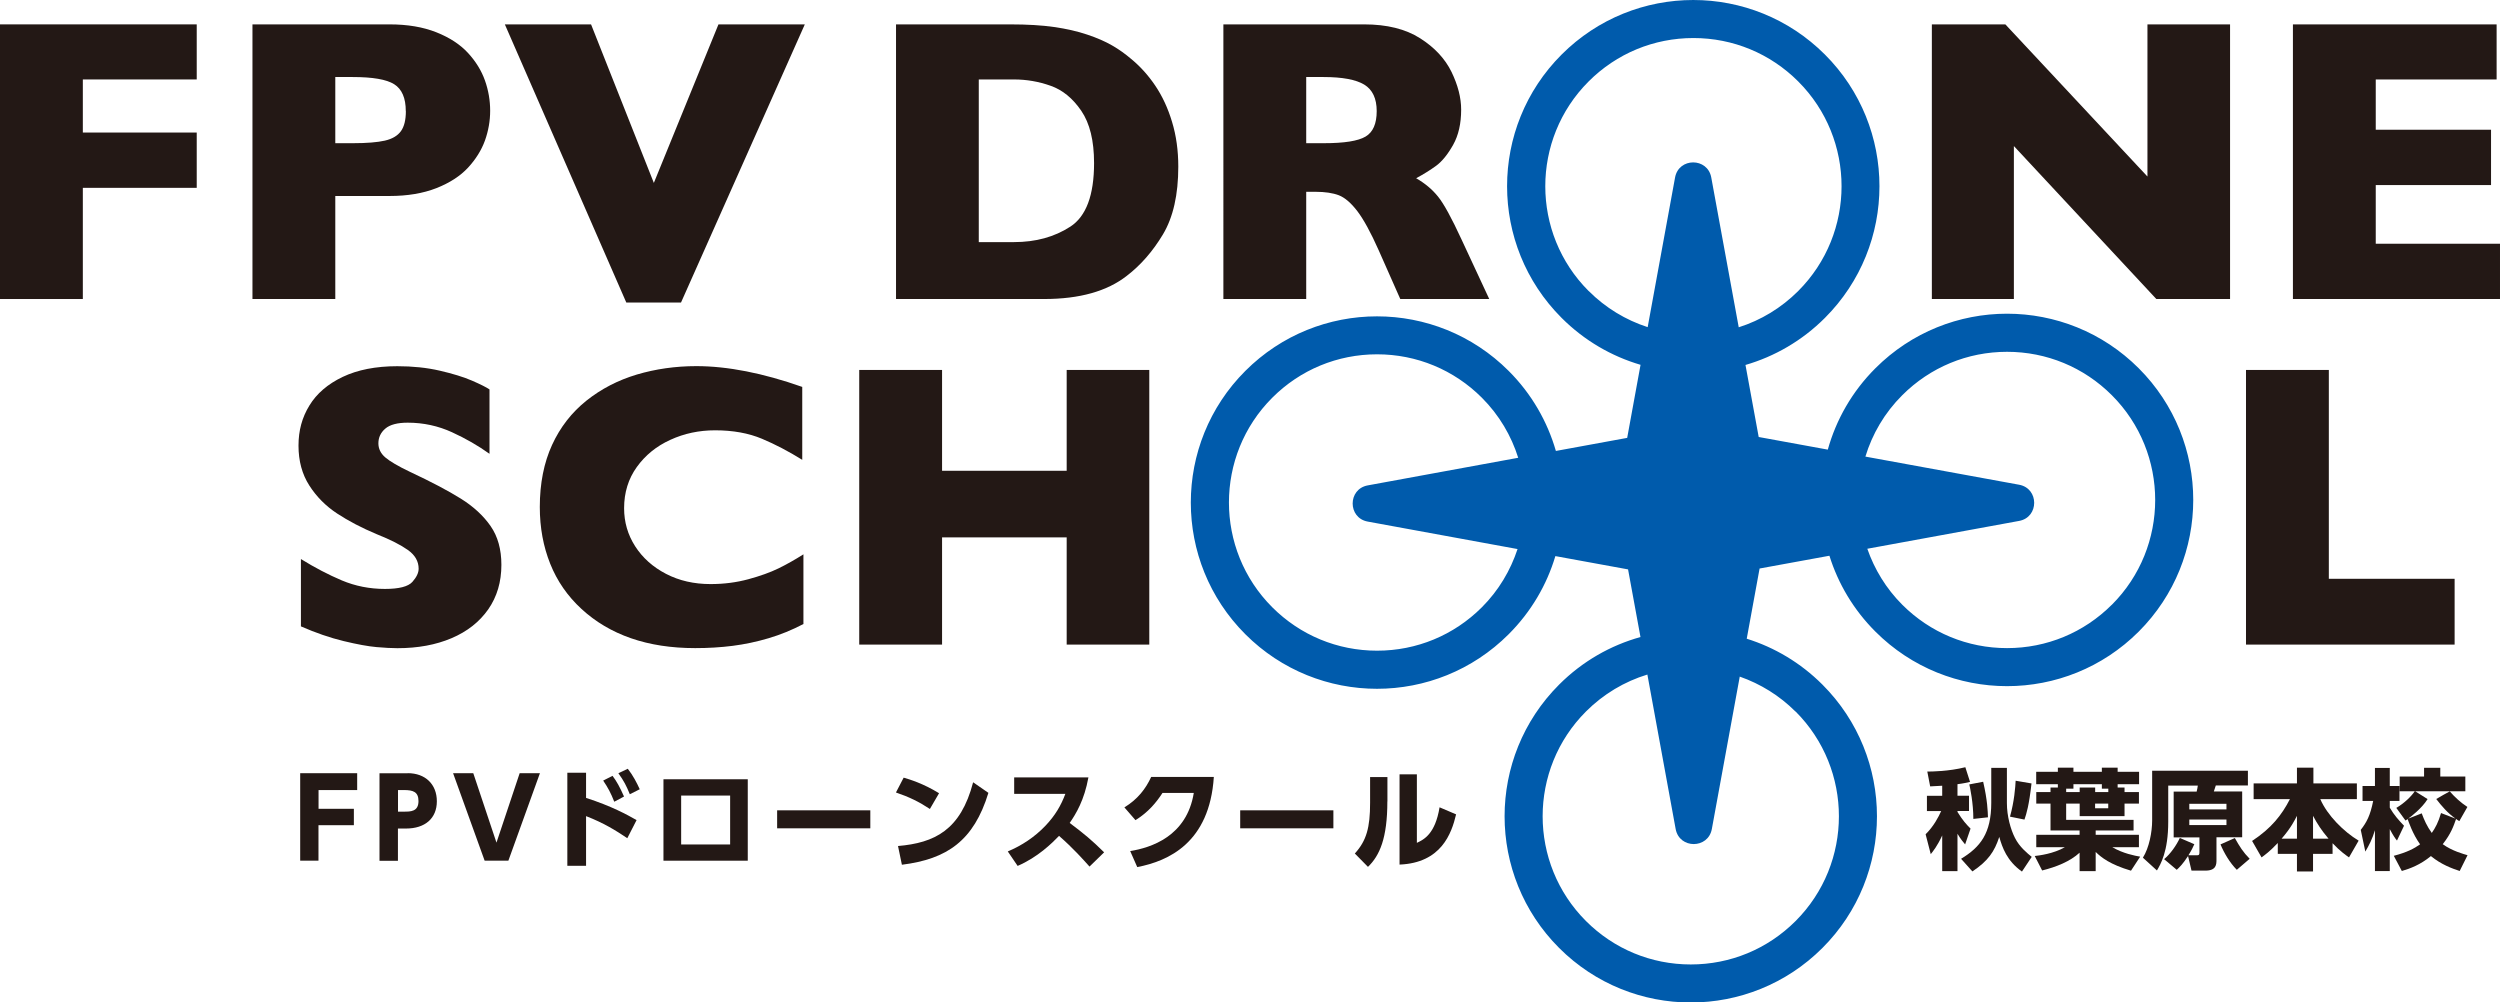
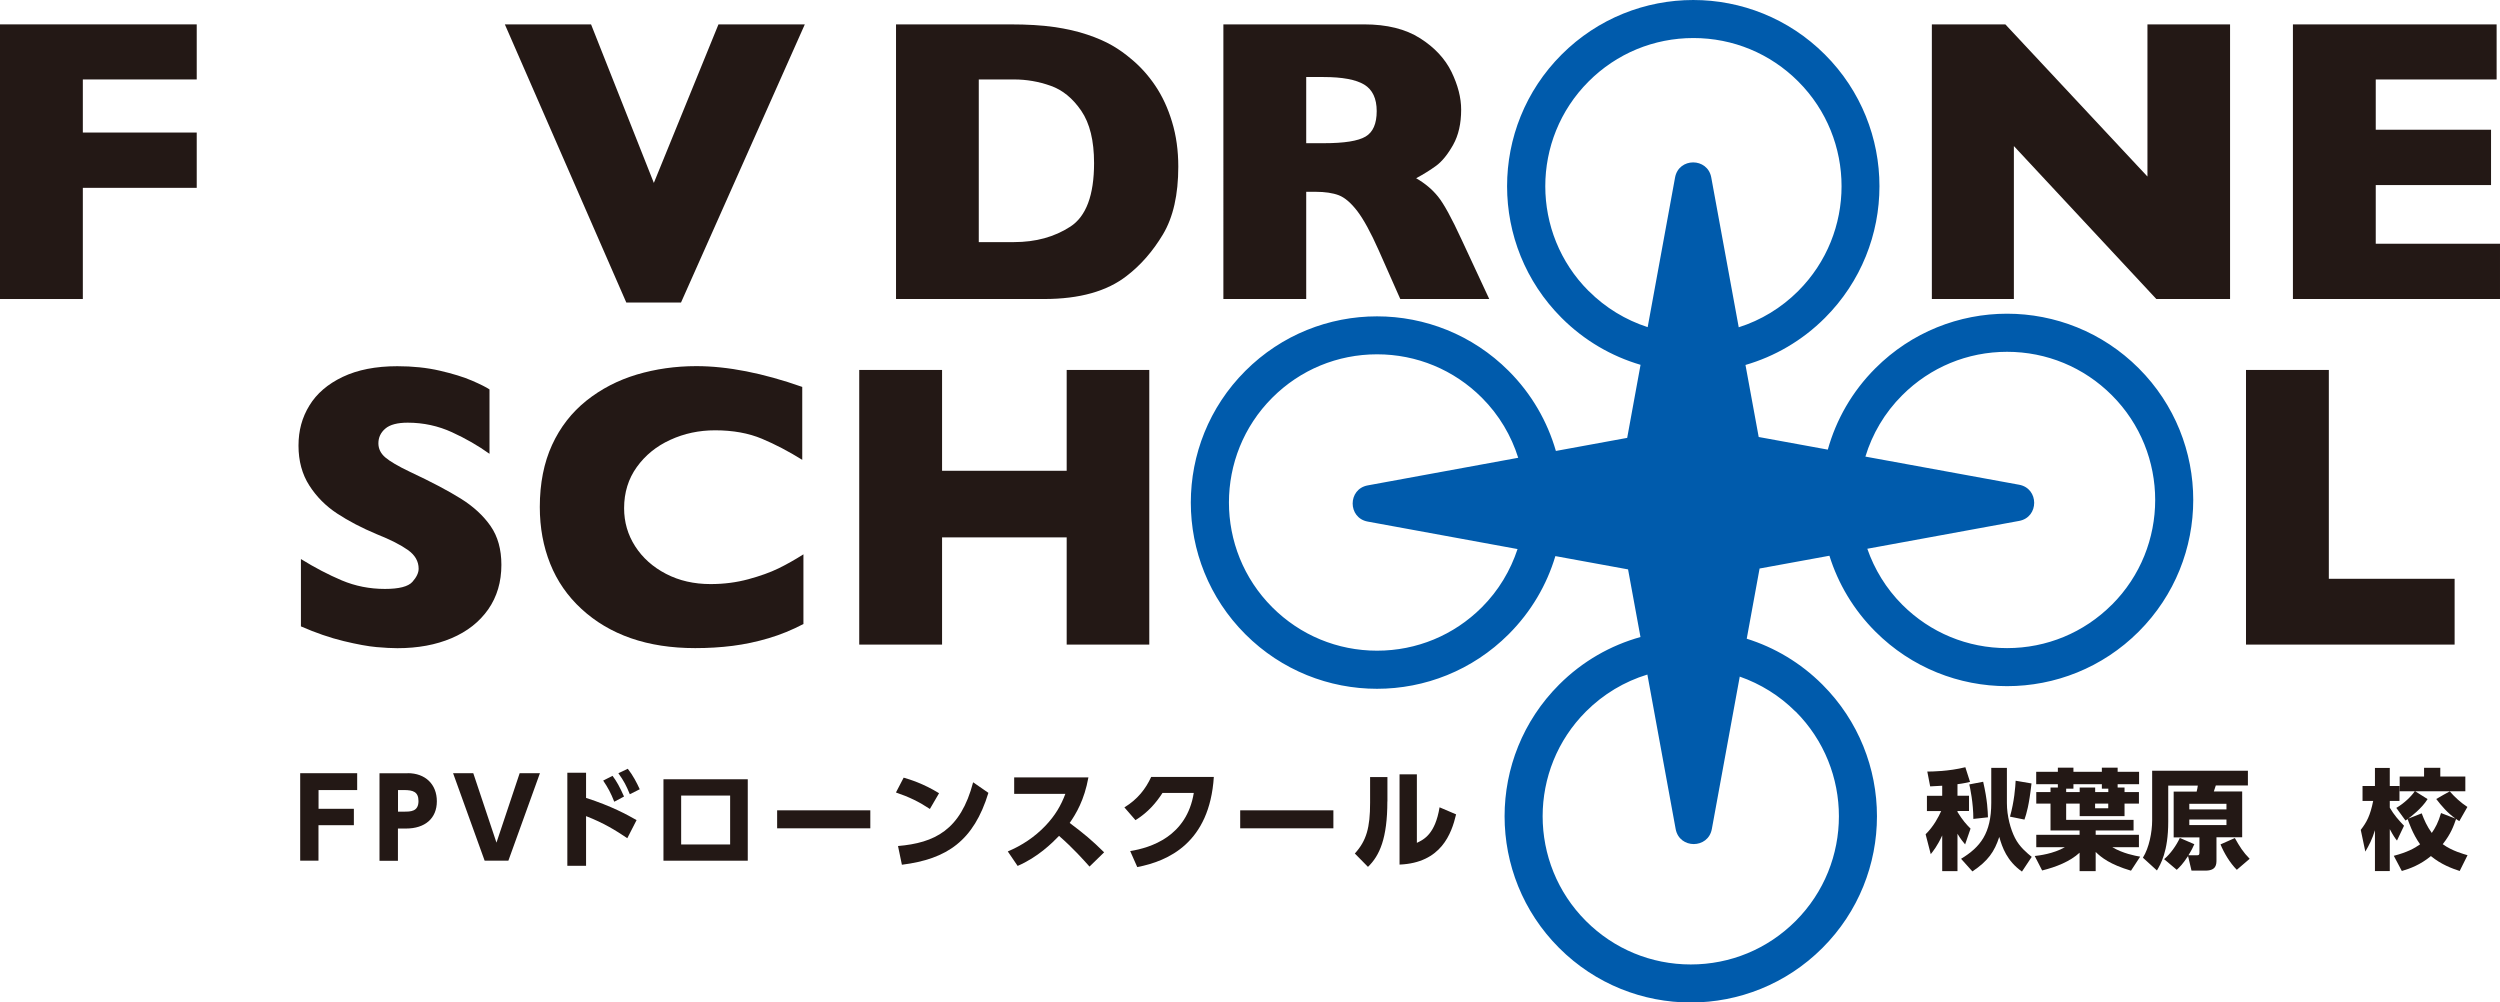
<svg xmlns="http://www.w3.org/2000/svg" id="_レイヤー_2" viewBox="0 0 340.45 136.5">
  <defs>
    <style>.cls-1{fill:#005bac;}.cls-2{fill:#231815;}</style>
  </defs>
  <g id="_レイヤー_2-2">
    <g>
      <path class="cls-1" d="m291.25,50.15c-4.95-4.95-11.44-7.43-17.93-7.43s-12.98,2.48-17.93,7.43c-3.19,3.19-5.35,7.02-6.48,11.08l-9.41-1.72-1.8-9.81c3.96-1.15,7.7-3.29,10.82-6.41,9.9-9.9,9.9-25.96,0-35.86-4.95-4.95-11.44-7.43-17.93-7.43s-12.98,2.48-17.93,7.43c-9.9,9.9-9.9,25.96,0,35.86,3.1,3.1,6.81,5.23,10.75,6.39l-1.82,9.95-9.71,1.78c-1.15-3.99-3.29-7.76-6.43-10.9-4.95-4.95-11.44-7.43-17.93-7.43s-12.98,2.48-17.93,7.43c-9.9,9.9-9.9,25.96,0,35.86,4.95,4.95,11.44,7.43,17.93,7.43s12.98-2.48,17.93-7.43c3.08-3.08,5.2-6.75,6.36-10.64l9.9,1.81,1.69,9.21c-4.06,1.13-7.89,3.29-11.08,6.48-9.9,9.9-9.9,25.96,0,35.86,4.95,4.95,11.44,7.43,17.93,7.43s12.98-2.48,17.93-7.43c9.9-9.9,9.9-25.96,0-35.86-2.99-2.99-6.54-5.07-10.31-6.25l1.75-9.56,9.51-1.74c1.18,3.78,3.27,7.34,6.26,10.33,4.95,4.95,11.44,7.43,17.93,7.43s12.98-2.48,17.93-7.43c9.9-9.9,9.9-25.96,0-35.86Zm-89.45,32.55c-3.81,3.81-8.88,5.91-14.27,5.91s-10.46-2.1-14.27-5.91c-7.87-7.87-7.87-20.67,0-28.54,3.81-3.81,8.88-5.91,14.27-5.91s10.46,2.1,14.27,5.91c2.37,2.37,4.01,5.19,4.95,8.18l-20.49,3.76c-2.74.5-2.74,4.43,0,4.93l20.4,3.74c-.96,2.9-2.56,5.63-4.86,7.93Zm14.54-43.07c-7.87-7.87-7.87-20.67,0-28.54,3.81-3.81,8.88-5.91,14.27-5.91,5.39,0,10.46,2.1,14.27,5.91,7.87,7.87,7.87,20.67,0,28.54-2.31,2.31-5.08,3.98-8.1,4.94l-3.74-20.4c-.5-2.74-4.43-2.74-4.93,0l-3.73,20.38c-2.99-.97-5.74-2.63-8.03-4.92Zm28.18,57.26c7.87,7.87,7.87,20.67,0,28.54-3.81,3.81-8.88,5.91-14.27,5.91s-10.46-2.1-14.27-5.91c-7.87-7.87-7.87-20.67,0-28.54,2.37-2.37,5.24-4.08,8.36-5.03l3.85,21.03c.5,2.74,4.43,2.74,4.93,0l3.8-20.75c2.82.99,5.41,2.58,7.59,4.76Zm43.07-14.54c-3.81,3.81-8.88,5.91-14.27,5.91s-10.46-2.1-14.27-5.91c-2.22-2.22-3.79-4.84-4.76-7.62l20.67-3.79c2.74-.5,2.74-4.43,0-4.93l-20.93-3.83c.93-3.06,2.6-5.95,5.02-8.36,3.81-3.81,8.88-5.91,14.27-5.91,5.39,0,10.46,2.1,14.27,5.91,7.87,7.87,7.87,20.67,0,28.54Z" />
      <path class="cls-2" d="m68.28,76.91c0,2.34-.6,4.36-1.79,6.07-1.2,1.71-2.86,3.02-5,3.93-2.14.91-4.6,1.36-7.37,1.36-.77,0-1.72-.05-2.85-.15s-2.62-.37-4.48-.82-3.8-1.12-5.81-2v-9.17c1.89,1.17,3.75,2.14,5.57,2.91,1.83.77,3.78,1.16,5.87,1.16,1.92,0,3.17-.32,3.74-.96.57-.64.85-1.24.85-1.79,0-1.01-.49-1.86-1.46-2.55-.97-.69-2.38-1.41-4.24-2.15-2.05-.86-3.85-1.8-5.4-2.82-1.55-1.02-2.81-2.29-3.79-3.82-.98-1.53-1.47-3.34-1.47-5.42s.49-3.84,1.48-5.46c.99-1.63,2.5-2.93,4.53-3.9,2.03-.97,4.52-1.46,7.45-1.46,2.09,0,4.02.2,5.79.61,1.77.41,3.23.86,4.39,1.36,1.15.5,1.94.9,2.37,1.19v8.77c-1.53-1.1-3.23-2.08-5.11-2.94-1.88-.86-3.89-1.3-6.03-1.3-1.4,0-2.42.27-3.05.81s-.94,1.21-.94,2c0,.74.31,1.38.94,1.92s1.75,1.2,3.37,1.97c2.88,1.35,5.18,2.56,6.91,3.64,1.73,1.08,3.08,2.33,4.06,3.74s1.47,3.17,1.47,5.27Z" />
      <path class="cls-2" d="m109.43,84.97c-1.55.81-3.13,1.46-4.75,1.94s-3.25.83-4.9,1.04c-1.65.21-3.35.31-5.11.31-3.26,0-6.17-.45-8.76-1.35-2.58-.9-4.82-2.23-6.72-3.98-1.9-1.75-3.32-3.8-4.26-6.15-.94-2.35-1.42-4.92-1.42-7.73,0-3.22.56-6.04,1.67-8.46,1.11-2.42,2.68-4.43,4.68-6.03,2.01-1.6,4.29-2.78,6.85-3.55,2.56-.76,5.27-1.15,8.11-1.15,4.25,0,9.06.94,14.43,2.83v9.93c-1.85-1.15-3.68-2.11-5.49-2.87-1.81-.76-3.94-1.15-6.38-1.15-2.18,0-4.21.43-6.1,1.3-1.89.86-3.41,2.1-4.56,3.7-1.15,1.6-1.73,3.47-1.73,5.61,0,1.89.5,3.62,1.51,5.19,1.01,1.57,2.41,2.82,4.2,3.75,1.79.93,3.81,1.39,6.06,1.39,1.82,0,3.53-.22,5.15-.66,1.62-.44,2.98-.93,4.09-1.47s2.24-1.18,3.41-1.92v9.47Z" />
      <path class="cls-2" d="m156.51,87.78h-11.25v-14.6h-16.97v14.6h-11.28v-37.4h11.28v13.73h16.97v-13.73h11.25v37.4Z" />
      <path class="cls-2" d="m334.27,87.78h-28.41v-37.4h11.28v28.44h17.13v8.96Z" />
      <path class="cls-2" d="m26.79,25.58h-15.51v15.14H0V3.32h26.79v7.5h-15.51v7.23h15.51v7.53Z" />
-       <path class="cls-2" d="m66.75,15.08c0,1.39-.24,2.74-.71,4.06-.48,1.32-1.25,2.55-2.31,3.7-1.06,1.14-2.5,2.07-4.3,2.78-1.81.71-3.94,1.07-6.38,1.07h-7.39v14.03h-11.28V3.32h18.67c2.45,0,4.57.36,6.38,1.08,1.81.72,3.24,1.66,4.3,2.81,1.06,1.15,1.83,2.4,2.31,3.75.48,1.35.71,2.73.71,4.13Zm-11.49.05c0-1.78-.53-3-1.58-3.66-1.05-.66-2.94-.98-5.65-.98h-2.37v9.01h2.43c1.87,0,3.31-.12,4.32-.35,1.01-.23,1.74-.67,2.19-1.29.45-.63.67-1.54.67-2.73Z" />
      <path class="cls-2" d="m109.6,3.32l-16.86,37.88h-7.45L68.75,3.32h11.74l8.55,21.59,8.8-21.59h11.76Z" />
      <path class="cls-2" d="m160.46,22.69c0,3.83-.7,6.91-2.09,9.23-1.39,2.32-3.04,4.2-4.92,5.64-2.68,2.1-6.43,3.16-11.25,3.16h-20.18V3.32h15.54c2.34,0,4.34.12,6,.36,1.66.24,3.16.58,4.49,1.03,1.33.44,2.46.94,3.4,1.48s1.77,1.14,2.51,1.77c1.28,1.04,2.4,2.28,3.36,3.7.96,1.42,1.73,3.07,2.29,4.94.57,1.87.85,3.9.85,6.1Zm-11.47-.49c0-3.04-.58-5.41-1.74-7.11-1.16-1.7-2.55-2.84-4.18-3.41-1.63-.58-3.29-.86-4.98-.86h-4.8v22.15h4.8c2.95,0,5.5-.7,7.66-2.1s3.24-4.29,3.24-8.66Z" />
      <path class="cls-2" d="m202.81,40.72h-12.12l-2.94-6.64c-1.08-2.43-2.05-4.2-2.91-5.33-.86-1.12-1.7-1.84-2.52-2.16-.82-.31-1.88-.47-3.17-.47h-1.27v14.6h-11.28V3.32h19.18c3.09,0,5.63.63,7.61,1.89,1.98,1.26,3.4,2.79,4.28,4.59.87,1.8,1.31,3.51,1.31,5.13,0,1.89-.36,3.49-1.09,4.79-.73,1.3-1.5,2.25-2.31,2.85-.81.59-1.72,1.16-2.73,1.7,1.21.7,2.2,1.53,2.98,2.5.78.96,1.85,2.91,3.2,5.84l3.78,8.12Zm-15.33-25.58c0-1.73-.57-2.93-1.7-3.62-1.13-.68-2.98-1.03-5.53-1.03h-2.37v9.01h2.43c2.75,0,4.64-.3,5.65-.9,1.02-.6,1.52-1.76,1.52-3.47Z" />
      <path class="cls-2" d="m303.69,40.72h-10.04l-19.4-20.83v20.83h-11.17V3.32h10.01l19.35,20.72V3.32h11.25v37.4Z" />
      <path class="cls-2" d="m340.45,40.72h-28.2V3.32h27.74v7.5h-16.46v6.85h15.7v7.53h-15.7v7.99h16.92v7.53Z" />
      <g>
        <path class="cls-2" d="m48.19,110.14v2.24h-4.82v4.83h-2.49v-11.92h7.76v2.3h-5.26v2.55h4.82Z" />
        <path class="cls-2" d="m55.52,105.29c2.4,0,3.97,1.51,3.97,3.83s-1.6,3.71-4.2,3.71h-1.1v4.39h-2.51v-11.92h3.83Zm-.5,5.24c.89,0,1.97,0,1.97-1.44,0-1.27-.76-1.5-1.97-1.5h-.82v2.94h.82Z" />
        <path class="cls-2" d="m64.45,105.29l3.16,9.46,3.16-9.46h2.76l-4.3,11.92h-3.23l-4.3-11.92h2.76Z" />
        <path class="cls-2" d="m85.43,114.15c-1.6-1.08-3.22-2.08-5.62-3.01v6.76h-2.55v-12.67h2.55v3.43c3.44,1.1,5.62,2.3,6.88,3.02l-1.26,2.46Zm-2.02-8.5c.58.76.99,1.53,1.57,2.82l-1.33.71c-.46-1.17-.85-1.91-1.51-2.88l1.28-.65Zm2.08-.96c.71.9,1.23,1.91,1.63,2.79l-1.35.68c-.49-1.19-.79-1.78-1.56-2.86l1.28-.61Z" />
        <path class="cls-2" d="m101.83,106.12v11.09h-11.48v-11.09h11.48Zm-2.4,2.22h-6.67v6.66h6.67v-6.66Z" />
        <path class="cls-2" d="m118.52,110.35v2.45h-12.69v-2.45h12.69Z" />
        <path class="cls-2" d="m126.64,110.17c-1.5-.99-2.79-1.62-4.63-2.25l1.05-2.02c.82.24,2.66.79,4.82,2.12l-1.25,2.15Zm-4.35,5.04c4.98-.43,8.53-2.15,10.23-8.68l2.08,1.44c-1.99,6.51-5.62,9.02-11.78,9.79l-.53-2.55Z" />
        <path class="cls-2" d="m148.22,105.87c-.56,3.09-1.68,4.94-2.55,6.2,1.93,1.45,2.98,2.31,4.69,4l-1.99,1.94c-.83-.92-2.21-2.49-4.15-4.18-.94.98-2.91,2.92-5.64,4.09l-1.34-1.97c1.94-.82,3.65-1.96,5.1-3.47,1.36-1.42,2.15-2.8,2.74-4.37h-6.97v-2.24h10.1Z" />
        <path class="cls-2" d="m153.91,115.9c2.82-.46,7.7-1.99,8.66-7.92h-4.26c-.85,1.31-1.94,2.63-3.68,3.71l-1.51-1.74c1.82-1.11,2.91-2.54,3.65-4.15h8.53c-.58,8.97-6.18,11.46-10.43,12.28l-.96-2.18Z" />
        <path class="cls-2" d="m181.58,110.35v2.45h-12.69v-2.45h12.69Z" />
        <path class="cls-2" d="m188.93,109.14c0,5.01-1.05,7.38-2.64,8.91l-1.79-1.82c1.59-1.74,2.08-3.54,2.08-6.88v-3.53h2.36v3.32Zm4.02,5.64c.95-.45,2.49-1.19,3.09-4.84l2.25.96c-.62,2.62-2.02,6.61-7.7,6.84v-12.29h2.36v9.33Z" />
      </g>
      <g>
        <path class="cls-2" d="m264.5,107c-.93.06-1.23.07-1.65.09l-.39-2.02c.62,0,2.89-.02,5.18-.59l.64,2c-.46.1-.9.21-1.71.31v1.57h1.57v2.08h-1.57v.13c.7,1.14,1.19,1.68,1.78,2.27l-.74,2.15c-.31-.37-.59-.7-1.04-1.45v5.09h-2.08v-4.86c-.65,1.42-1.22,2.12-1.56,2.55l-.7-2.71c1.1-1.08,1.75-2.34,2.12-3.16h-1.94v-2.08h2.08v-1.36Zm8.8-2.43v4.81c0,1.75.5,3.56,1.1,4.73.61,1.22,1.65,2.06,2.28,2.58l-1.33,2c-2.05-1.45-2.68-3.28-3.09-4.72-.65,2-1.53,3.28-3.66,4.7l-1.54-1.72c2.62-1.59,4.11-3.46,4.11-7.62v-4.76h2.14Zm-3.23,1.9c.59,2.55.62,4.02.65,4.83l-1.99.22c0-2.17-.44-4.24-.55-4.7l1.88-.36Zm6.58.22c-.33,2.95-.68,4.12-.96,4.92l-1.97-.4c.59-2.09.73-4.05.77-4.89l2.17.37Z" />
        <path class="cls-2" d="m280.24,107.25v-.46h-2.95v-1.69h2.95v-.56h2.12v.56h3.87v-.56h2.15v.56h2.92v1.69h-2.92v.46h.94v.61h1.96v1.57h-1.96v1.71h-6.11v-1.71h-1.84v2.22h9.18v1.44h-5.16v.59h5.89v1.69h-3.63c1.47.86,3.06,1.16,3.8,1.29l-1.25,1.91c-2.86-.85-4.03-1.79-4.81-2.55v2.61h-2.19v-2.51c-1.29,1.19-3.17,1.94-5.1,2.42l-1.01-1.97c.62-.07,2.54-.3,4.11-1.2h-3.9v-1.69h5.9v-.59h-3.96v-3.66h-1.94v-1.57h1.94v-.61h1.01Zm1.13.61h1.84v-.61h2.11v.61h1.79v-.46h-.88v-.61h-3.87v.61h-.99v.46Zm3.94,1.57v.64h1.79v-.64h-1.79Z" />
        <path class="cls-2" d="m298.81,114.99c-.16.37-.33.74-.79,1.48h1.19c.27,0,.31-.09.31-.43v-2h-3.51v-6.24h3.13c.07-.25.13-.61.16-.82h-4.03v4.92c0,4.09-1.05,5.81-1.54,6.64l-1.91-1.74c.85-1.35,1.26-3.49,1.26-5.06v-6.78h13.04v2h-4.37c-.06.19-.22.7-.27.82h3.86v6.24h-3.5v3.1c0,.59-.03,1.44-1.5,1.44h-1.9l-.47-1.99c-.71,1.1-1.16,1.53-1.54,1.88l-1.72-1.45c.86-.71,1.69-1.9,2.14-2.89l1.99.86Zm-.67-5.53v.76h5.06v-.76h-5.06Zm0,2.14v.76h5.06v-.76h-5.06Zm6.2,2.52c.65,1.16,1.13,1.93,2.02,2.83l-1.75,1.5c-.95-.95-1.76-2.33-2.22-3.46l1.96-.87Z" />
-         <path class="cls-2" d="m310.19,114.8c-1.11,1.17-1.76,1.63-2.21,1.96l-1.29-2.24c2.61-1.72,4.03-3.51,5.15-5.69h-4.94v-2.15h5.9v-2.14h2.24v2.14h5.92v2.15h-4.98c.96,2.21,3.19,4.43,5.22,5.65l-1.31,2.28c-.44-.31-1.2-.83-2.24-1.93v1.45h-2.66v2.4h-2.19v-2.4h-2.61v-1.48Zm2.61-.59v-3.11c-.3.58-.8,1.62-2.09,3.11h2.09Zm4.3,0c-.98-1.16-1.5-1.97-2.11-3.11v3.11h2.11Z" />
        <path class="cls-2" d="m321.49,113.01c.8-1.04,1.28-1.91,1.69-3.94h-1.45v-2.03h1.69v-2.46h2.02v2.46h1.32v2.03h-1.32v.92c.59,1.01,1.23,1.72,1.94,2.46l-.96,2.02c-.24-.3-.46-.59-.98-1.56v5.71h-2.02v-5.56c-.36,1.2-.82,2.08-1.31,2.91l-.62-2.95Zm4.51,3.53c1.76-.46,2.77-.99,3.57-1.56-1.02-1.41-1.6-3.16-1.69-3.43-.09.04-.13.09-.3.19l-1.25-1.72c1.11-.65,2.05-1.59,2.52-2.27h-2.06v-2h3.32v-1.19h2.21v1.19h3.41v2h-6.84l1.7,1.07c-.8,1.29-2.31,2.42-2.65,2.67l1.85-.73c.33.89.71,1.76,1.37,2.67.47-.67.9-1.45,1.26-2.71l1.97.76c-1.1-.79-1.88-1.71-2.62-2.67.62-.36,1.36-.8,1.84-1.04.64.74,1.5,1.54,2.4,2.12l-1.1,1.93c-.27-.16-.33-.21-.44-.3-.33.95-.7,2.03-1.82,3.44,1.26.92,2.89,1.36,3.38,1.5l-1.07,2.15c-1.04-.34-2.52-.88-3.92-2.03-1.45,1.2-2.88,1.72-3.96,2.03l-1.1-2.08Z" />
      </g>
    </g>
  </g>
</svg>